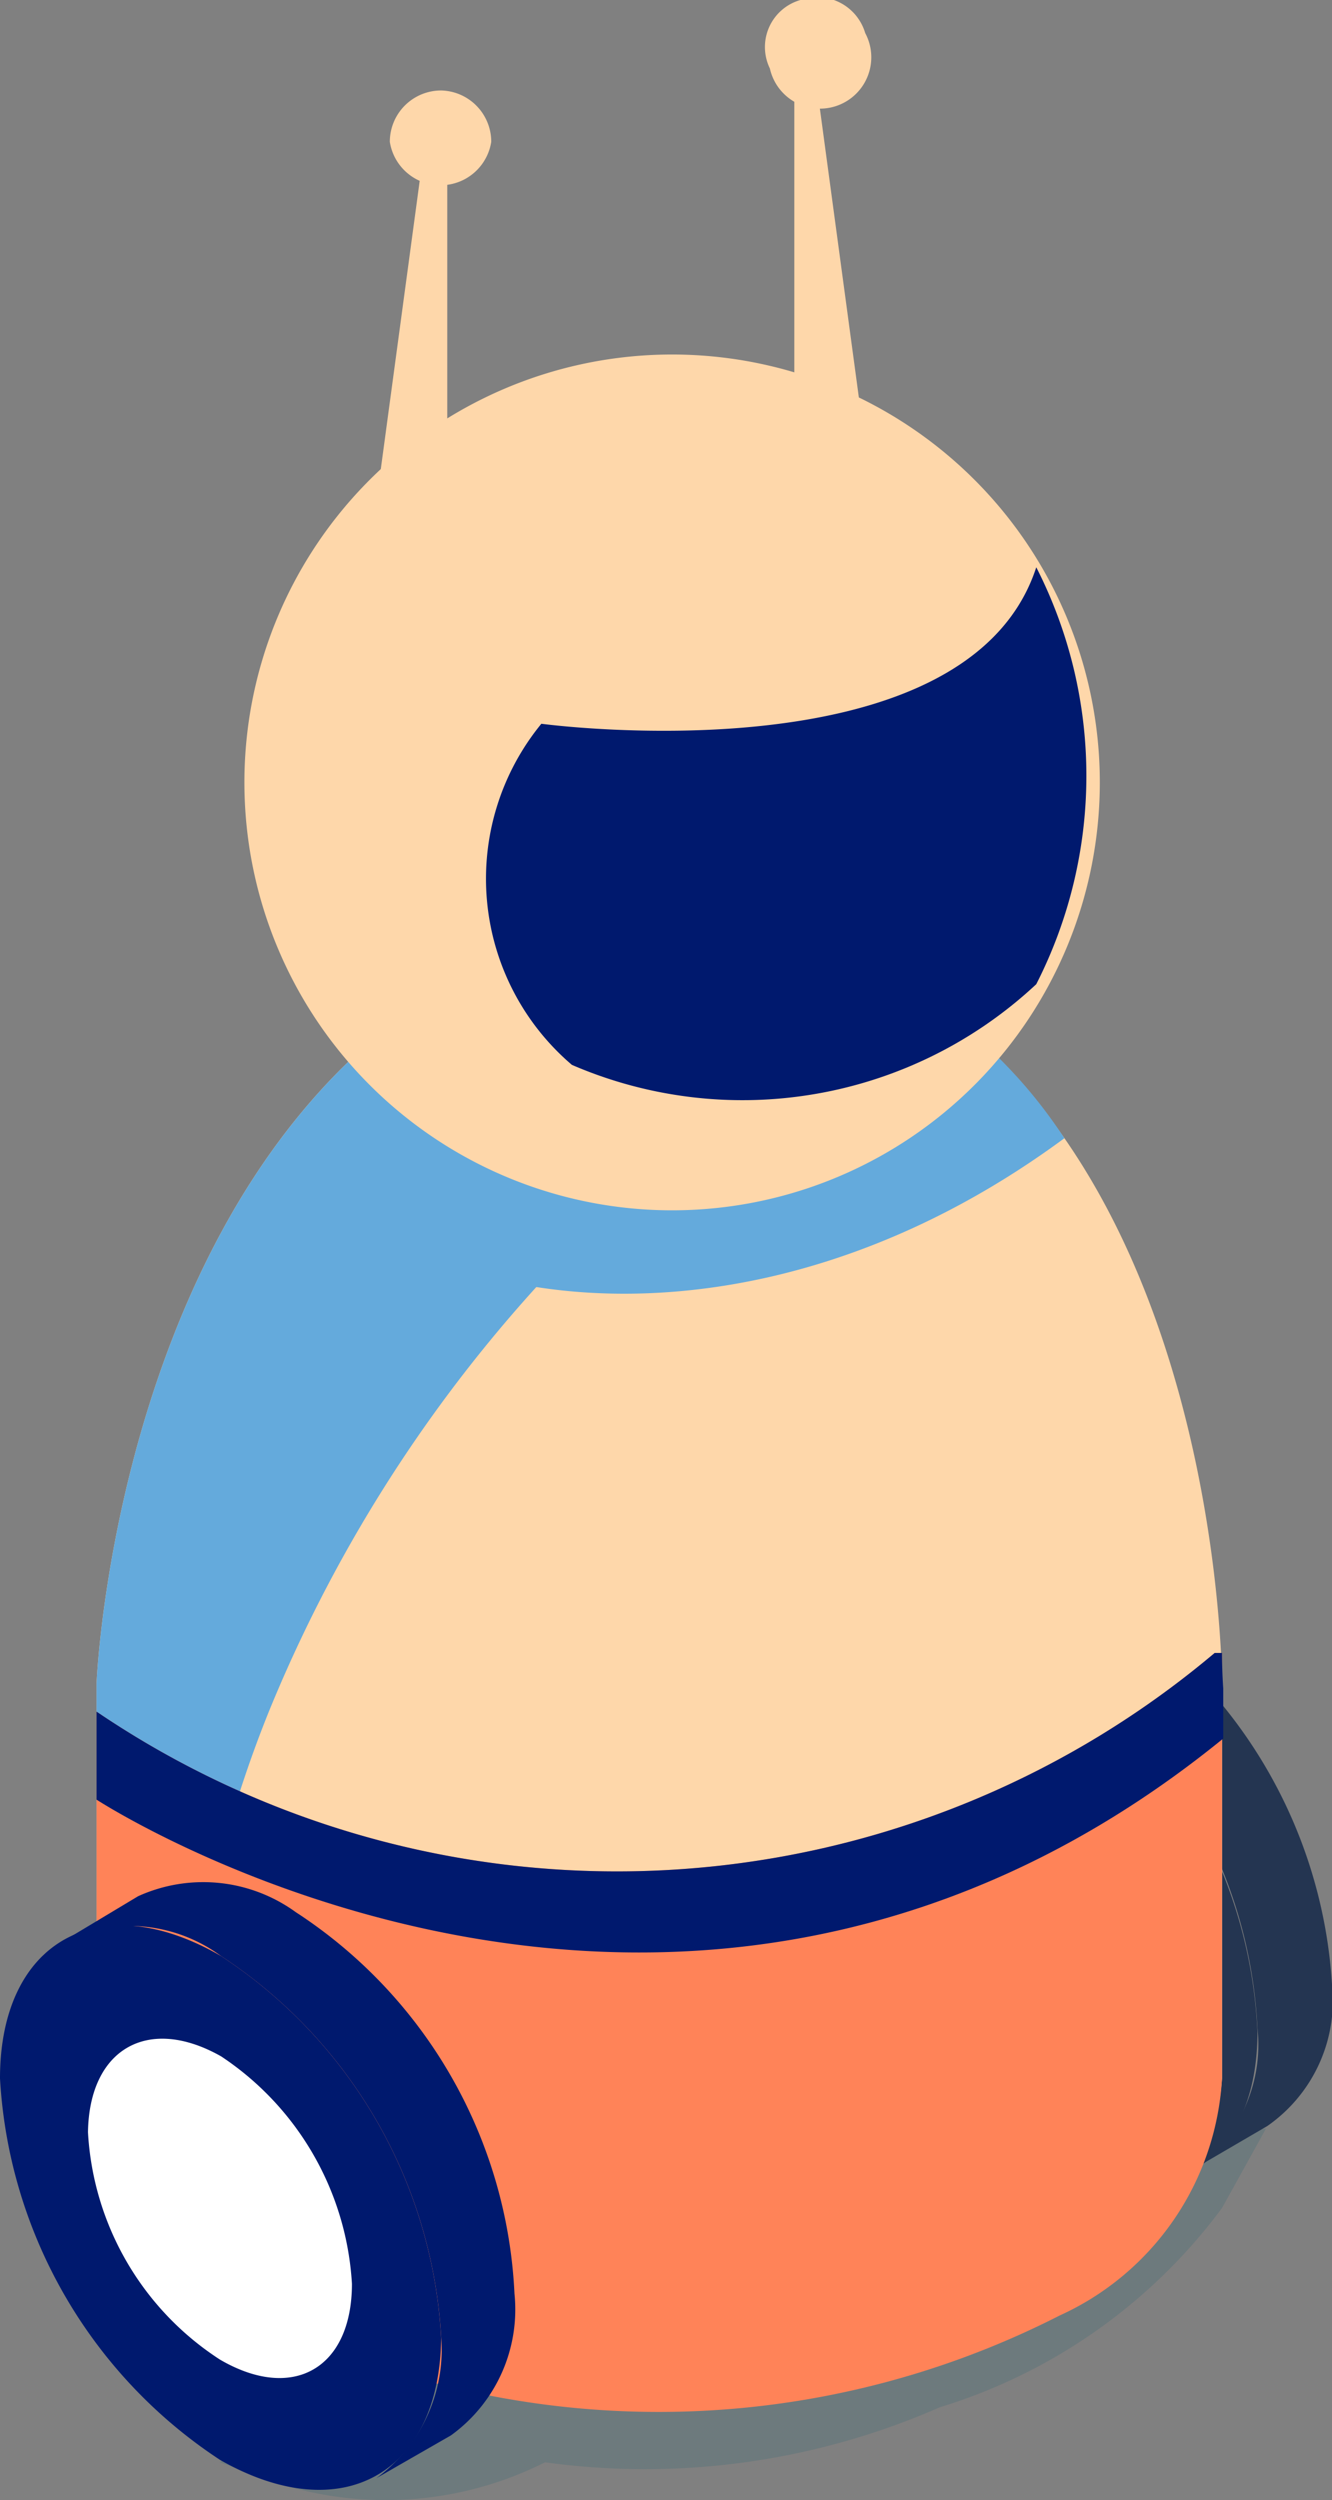
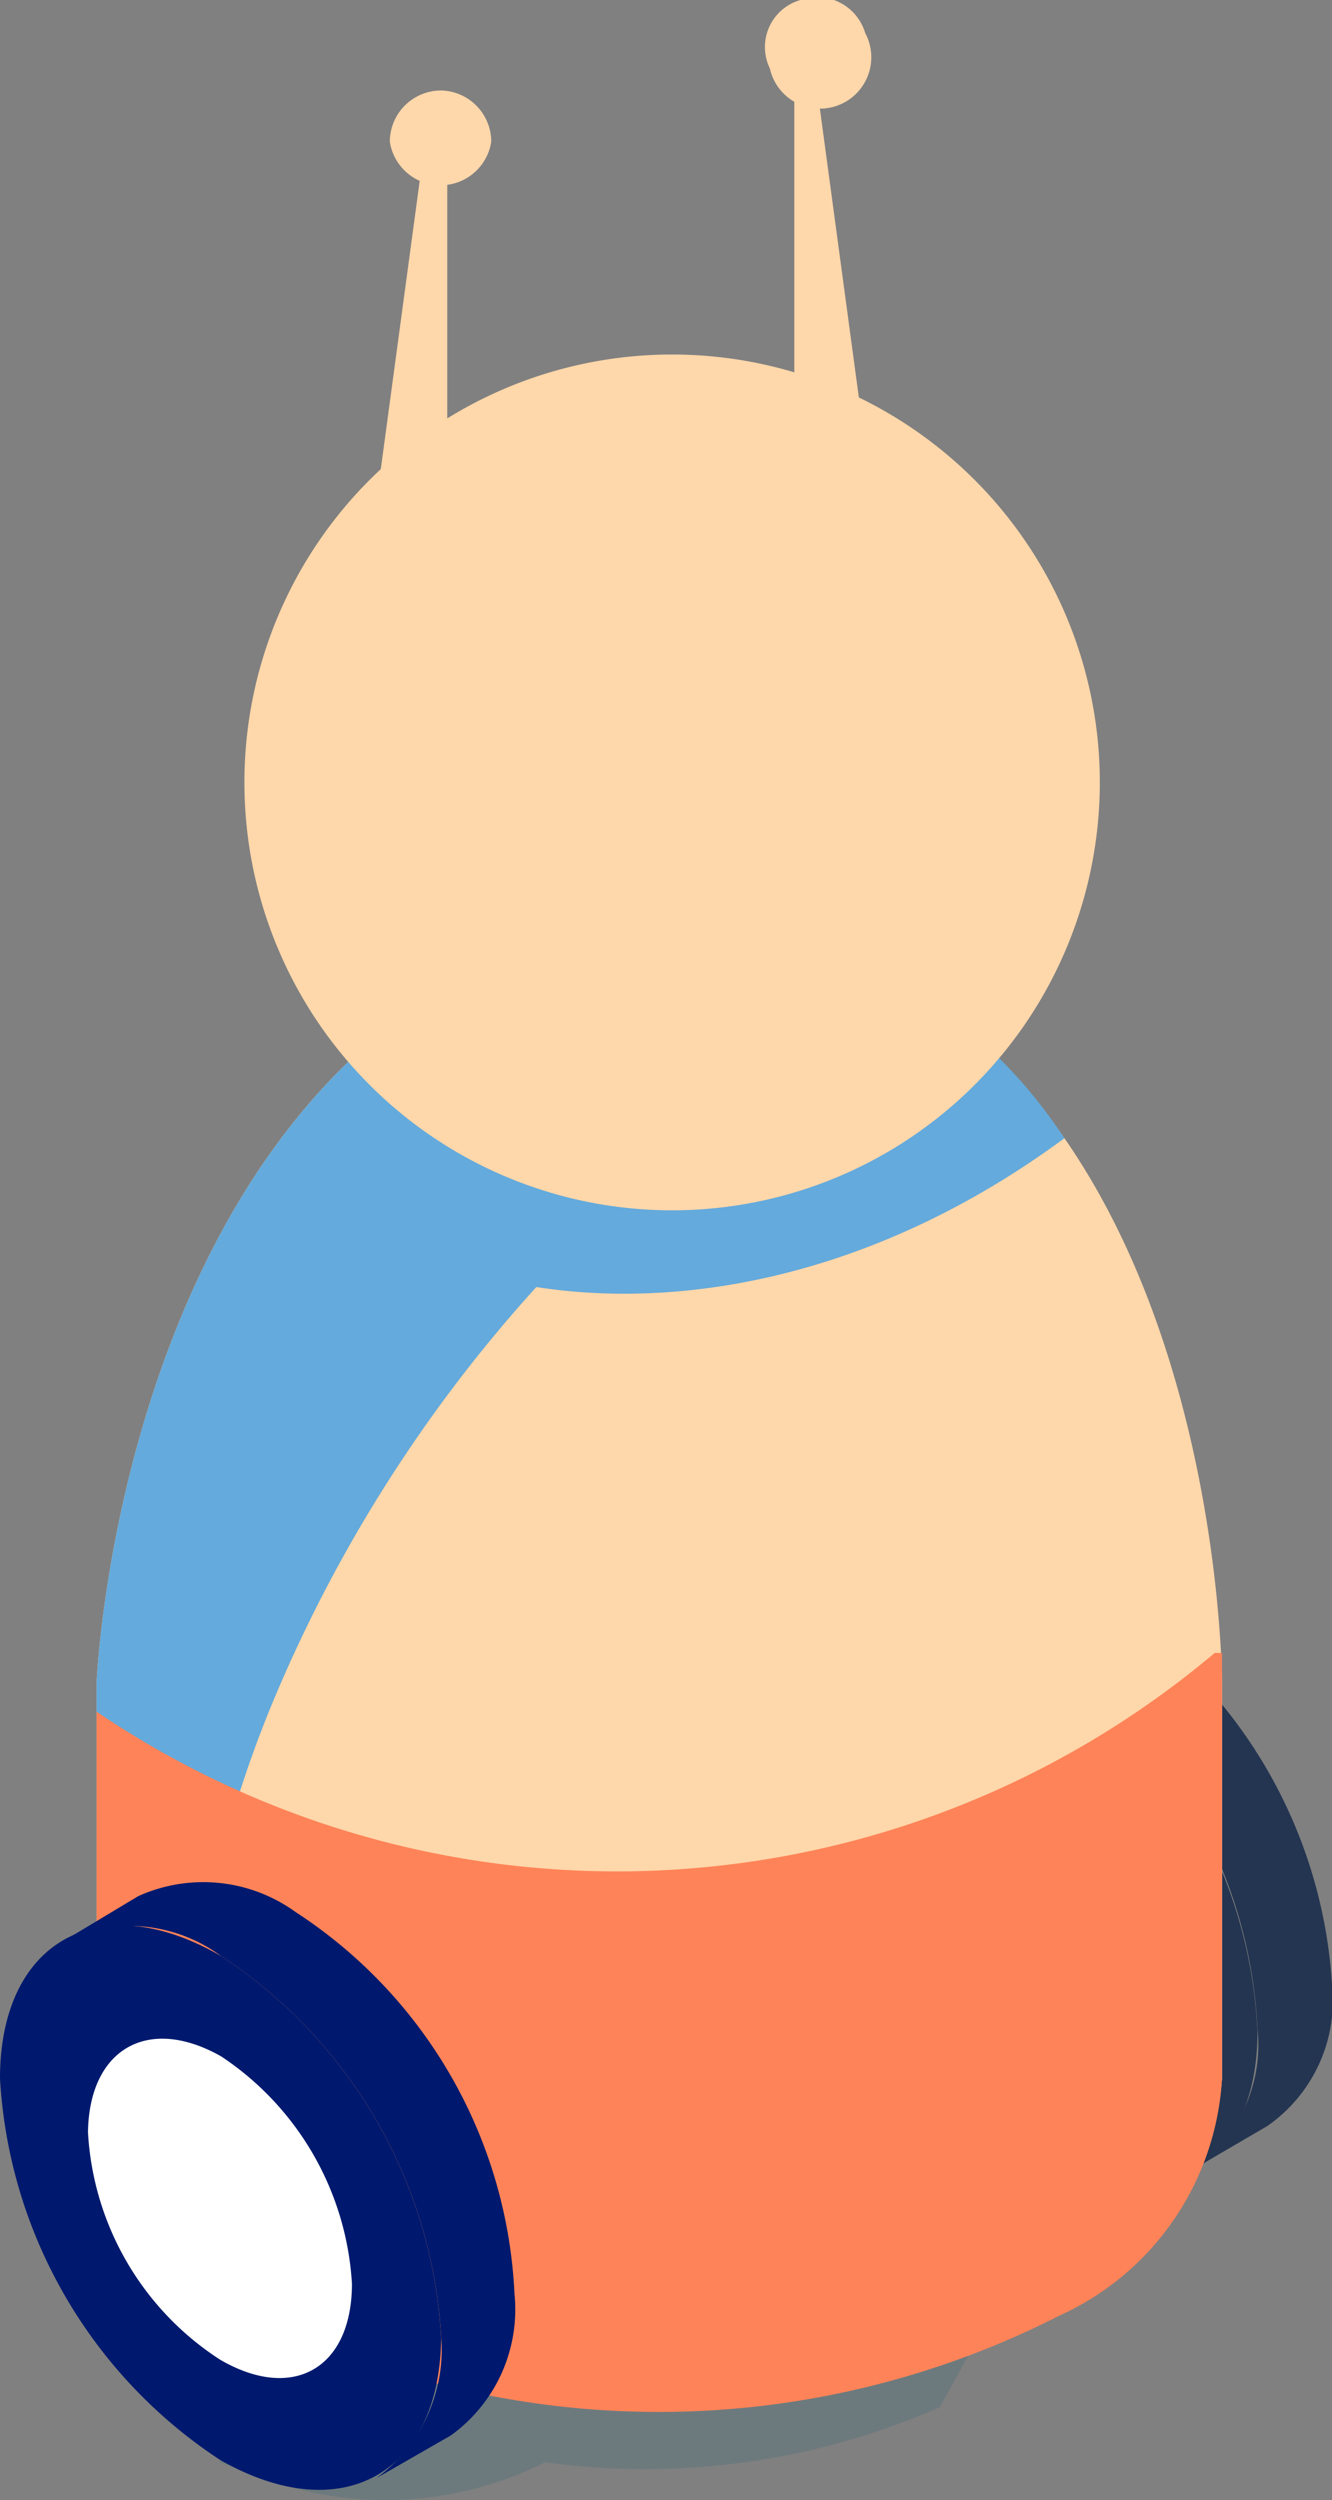
<svg xmlns="http://www.w3.org/2000/svg" viewBox="0 0 10.9 20.45">
  <rect x="0" y="0" width="10.9" height="20.45" fill="#808080" stroke="none" />
  <title>アセット 3</title>
  <g>
    <g id="レイヤー_2" data-name="レイヤー 2">
      <g id="レイヤー_2-2" data-name="レイヤー 2">
-         <path d="M1.8,20.14l.3.11a2.9,2.9,0,0,0,2.36-.11,6,6,0,0,0,3.23-.45A4.52,4.52,0,0,0,10,18.06l.36-.65-5.91.35Z" fill="#00586c" opacity="0.15" style="mix-blend-mode:multiply" />
+         <path d="M1.8,20.14l.3.11a2.9,2.9,0,0,0,2.36-.11,6,6,0,0,0,3.23-.45l.36-.65-5.91.35Z" fill="#00586c" opacity="0.15" style="mix-blend-mode:multiply" />
        <g>
          <path d="M8.5,13.5c-1-.58-1.81-.12-1.81,1a4,4,0,0,0,1.8,3.12c1,.57,1.8.11,1.8-1A3.93,3.93,0,0,0,8.5,13.5Z" fill="#243551" />
-           <path d="M8.49,14.33c-.59-.35-1.08-.07-1.08.61a2.38,2.38,0,0,0,1.08,1.87c.59.34,1.08.06,1.08-.62A2.37,2.37,0,0,0,8.49,14.33Z" fill="#fff" />
          <path d="M9.11,13.14A1.28,1.28,0,0,0,7.82,13l-.61.35a1.29,1.29,0,0,1,1.29.13,3.93,3.93,0,0,1,1.79,3.11,1.24,1.24,0,0,1-.52,1.15l.6-.35a1.25,1.25,0,0,0,.53-1.16A4,4,0,0,0,9.11,13.14Z" fill="#243551" />
        </g>
        <path d="M5.8,7.52H5C1,8.44.79,13.77.79,13.77v2.86h0c-.19.81.24,1.65,1.32,2.27a7.22,7.22,0,0,0,6.56,0A2.27,2.27,0,0,0,10,17h0V13.77h0S10,8.05,5.8,7.52Z" fill="#fed7aa" />
        <path d="M5,7.52C1,8.44.79,13.77.79,13.77v2.86h0a1.86,1.86,0,0,0,.74,1.86A9.74,9.74,0,0,1,2.2,14,11.82,11.82,0,0,1,7.47,8.1,4.09,4.09,0,0,0,5.8,7.52Z" fill="#64aadc" />
        <path d="M5.8,7.52H5A4.54,4.54,0,0,0,2.47,9.11c-.1,1.21,3.12,2.5,6.24.2A4,4,0,0,0,5.8,7.52Z" fill="#64aadc" />
        <path d="M10,13.52l-.06,0A7.59,7.59,0,0,1,.79,14v2.67c-.19.81.24,1.65,1.32,2.27a7.22,7.22,0,0,0,6.56,0A2.27,2.27,0,0,0,10,17h0V13.77h0S10,13.68,10,13.52Z" fill="#ff8358" />
-         <path d="M10,13.52l-.06,0A7.59,7.59,0,0,1,.79,14v.72c.11.07,4.82,3.08,9.22-.5v-.41h0S10,13.68,10,13.52Z" fill="#00196e" />
        <g>
          <path d="M1.81,16C.81,15.42,0,15.88,0,17a4,4,0,0,0,1.8,3.12c1,.57,1.8.11,1.81-1A4,4,0,0,0,1.81,16Z" fill="#00196e" />
          <path d="M1.81,16.82c-.6-.34-1.08-.06-1.09.62A2.37,2.37,0,0,0,1.8,19.3c.6.35,1.08.07,1.08-.62A2.4,2.4,0,0,0,1.81,16.82Z" fill="#fff" />
          <path d="M2.42,15.64a1.29,1.29,0,0,0-1.29-.13l-.6.36A1.26,1.26,0,0,1,1.81,16a4,4,0,0,1,1.8,3.11,1.3,1.3,0,0,1-.53,1.16l.61-.35a1.27,1.27,0,0,0,.52-1.16A3.94,3.94,0,0,0,2.42,15.64Z" fill="#00196e" />
        </g>
        <path d="M5.45,2.9A3.5,3.5,0,1,0,9,6.39,3.5,3.5,0,0,0,5.45,2.9Z" fill="#fed7aa" />
-         <path d="M4.43,5.92a2,2,0,0,0,.25,2.79,3.52,3.52,0,0,0,3.8-.66,3.75,3.75,0,0,0,0-3.41C7.91,6.39,4.43,5.92,4.43,5.92Z" fill="#00196e" />
        <path d="M3.62,1.16a.15.15,0,0,0-.16.13l-.54,4a.11.11,0,0,0,0,.11.17.17,0,0,0,.1.06l.49,0h0a.17.17,0,0,0,.1,0,.16.16,0,0,0,.05-.11l0-4.06A.15.15,0,0,0,3.62,1.16Z" fill="#fed7aa" />
        <path d="M6.63.3A.14.14,0,0,0,6.5.45l0,4.05a.14.14,0,0,0,0,.11.12.12,0,0,0,.1,0h0l.49,0a.12.12,0,0,0,.1-.05.11.11,0,0,0,0-.11l-.54-4A.15.15,0,0,0,6.63.3Z" fill="#fed7aa" />
        <path d="M3.61.74a.42.42,0,0,0-.42.42.42.42,0,0,0,.83,0A.42.42,0,0,0,3.61.74Z" fill="#fed7aa" />
        <path d="M6.55,0A.4.4,0,0,0,6.3.56.42.42,0,1,0,7.08.27.41.41,0,0,0,6.55,0Z" fill="#fed7aa" />
      </g>
    </g>
  </g>
</svg>